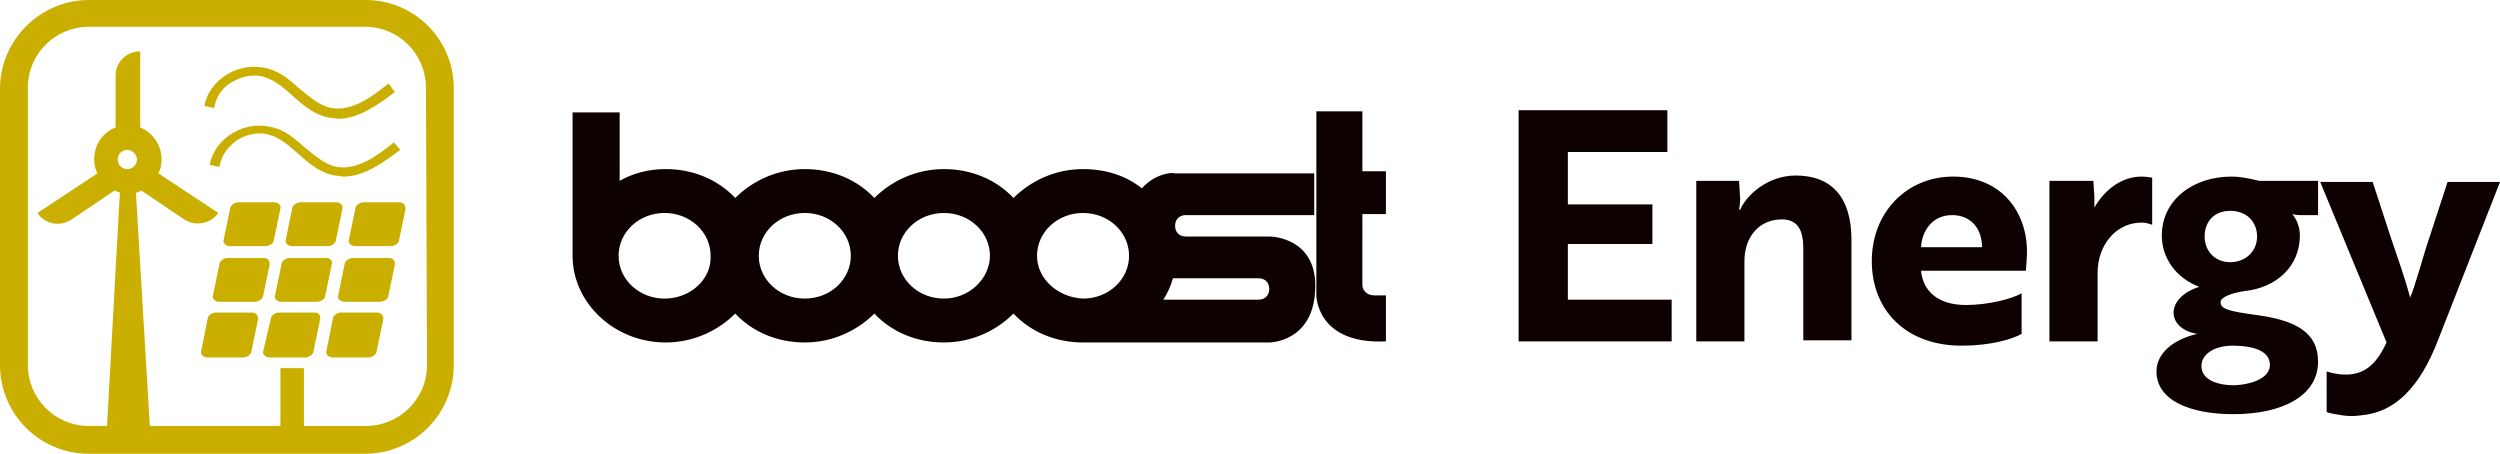
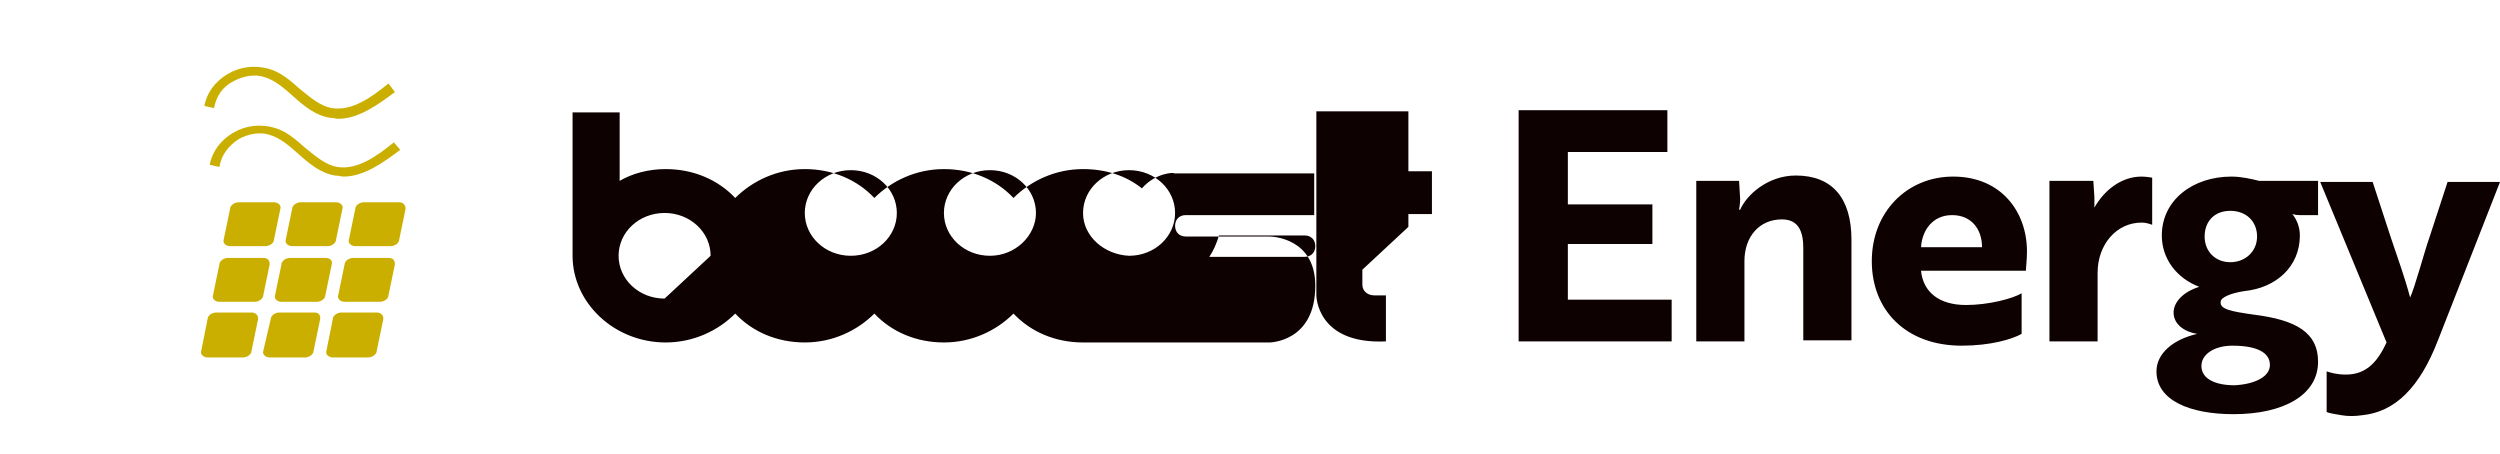
<svg xmlns="http://www.w3.org/2000/svg" viewBox="0 0 233.6 42.4">
  <g fill="#cbaf00">
-     <path d="M34.2 0H8.3C3.8 0 0 3.7 0 8.3v25.8c0 4.6 3.7 8.3 8.3 8.3h25.8c4.6 0 8.3-3.7 8.3-8.3V8.2c0-4.5-3.7-8.2-8.2-8.2Zm5.7 34.1c0 3.2-2.6 5.7-5.7 5.7h-5.8v-5.4h-2.2v5.4H14L12.7 18c.2 0 .3-.1.5-.2l4 2.7c1.1.7 2.5.4 3.2-.6l-5.6-3.7c.2-.4.3-.8.3-1.3 0-1.3-.8-2.5-2-3V4.8c-1.3 0-2.3 1-2.3 2.3v4.8c-1.2.5-2 1.6-2 3 0 .5.1.9.3 1.3l-5.6 3.7c.7 1.1 2.2 1.3 3.2.6l4-2.7c.2.1.3.1.5.2L10 39.8H8.3c-3.2 0-5.7-2.6-5.7-5.7V8.2c0-3.2 2.6-5.7 5.7-5.7h25.8c3.2 0 5.7 2.6 5.7 5.7l.1 25.9ZM12.8 14.9c0 .5-.4.9-.9.9s-.9-.4-.9-.9.4-.9.9-.9.9.5.9.9Z" />
    <path d="M22.3 18.9c-.4 0-.8.3-.8.6l-.6 2.9c-.1.3.2.6.6.6h3.3c.4 0 .8-.3.8-.6l.6-2.9c.1-.3-.2-.6-.6-.6h-3.3Zm5.8 0c-.4 0-.8.3-.8.6l-.6 2.9c-.1.3.2.6.6.6h3.3c.4 0 .8-.3.8-.6l.6-2.9c.1-.3-.2-.6-.6-.6h-3.3Zm9.2 0H34c-.4 0-.8.3-.8.6l-.6 2.9c-.1.3.2.6.6.6h3.3c.4 0 .8-.3.8-.6l.6-2.9c0-.3-.2-.6-.6-.6Zm-12.7 5.2h-3.3c-.4 0-.8.3-.8.6l-.6 2.9c-.1.3.2.6.6.6h3.3c.4 0 .8-.3.8-.6l.6-2.9c0-.4-.2-.6-.6-.6Zm5.8 0h-3.3c-.4 0-.8.3-.8.6l-.6 2.9c-.1.3.2.6.6.6h3.3c.4 0 .8-.3.8-.6l.6-2.9c.1-.4-.2-.6-.6-.6Zm5.9 0H33c-.4 0-.8.3-.8.6l-.6 2.9c-.1.3.2.6.6.6h3.3c.4 0 .8-.3.8-.6l.6-2.9c0-.4-.2-.6-.6-.6Zm-12.8 5.1h-3.3c-.4 0-.8.3-.8.6l-.6 3c-.1.3.2.6.6.6h3.3c.4 0 .8-.3.8-.6l.6-2.9c.1-.4-.2-.7-.6-.7Zm5.9 0h-3.3c-.4 0-.8.3-.8.6l-.7 3c-.1.3.2.6.6.6h3.3c.4 0 .8-.3.8-.6l.6-2.9c.1-.4-.1-.7-.5-.7Zm5.8 0h-3.3c-.4 0-.8.3-.8.6l-.6 3c-.1.3.2.6.6.6h3.3c.4 0 .8-.3.8-.6l.6-2.9c.1-.4-.2-.7-.6-.7ZM21.8 7.6c.9-.5 2-.7 2.9-.4 1 .3 1.8 1 2.7 1.8 1 .9 2.1 1.8 3.4 2 .3 0 .6.1.8.1 1.9 0 3.7-1.3 5.3-2.5l-.6-.8c-1.6 1.3-3.4 2.6-5.3 2.3-1.1-.2-2-1-3-1.8-.9-.8-1.8-1.6-3-1.9s-2.5-.2-3.7.5-2 1.8-2.2 3l.9.2c.2-1.1.8-2 1.8-2.5Zm.5 5.4c.9-.5 2-.7 2.9-.4 1 .3 1.8 1 2.7 1.8 1 .9 2.1 1.8 3.4 2 .3 0 .6.1.8.1 1.9 0 3.7-1.3 5.3-2.5l-.6-.7c-1.6 1.3-3.4 2.6-5.3 2.3-1.1-.2-2-1-3-1.8-.9-.8-1.8-1.6-3-1.9s-2.5-.2-3.7.5-2 1.8-2.2 3l.9.2c.2-1.2.9-2 1.8-2.6Z" />
  </g>
-   <path d="M141.9 31.9V10.3h13.9v3.9h-9.3v4.9h7.9v3.7h-7.9V28h9.7v3.9h-14.3Zm20.6-15 .1 1.7c0 .5-.1.9-.1 1h.1c.6-1.4 2.6-3.2 5.2-3.2 3.4 0 5.2 2.1 5.2 6v9.4h-4.5v-8.6c0-1.5-.4-2.7-2-2.7-2.1 0-3.5 1.6-3.5 3.9v7.5h-4.5v-15h4Zm26.9 6.6c0 .8-.1 1.5-.1 1.8h-9.8c.2 2 1.7 3.2 4.2 3.2 2.1 0 4.4-.6 5.2-1.1v3.8c-.9.5-2.9 1.1-5.6 1.1-5.2 0-8.4-3.3-8.4-7.9s3.3-7.9 7.6-7.9c4.5 0 6.9 3.3 6.9 7Zm-7-3.4c-1.8 0-2.8 1.4-2.9 3h5.7c0-1.7-1-3-2.8-3Zm9.1-3.2h4.1l.1 1.5v1c.9-1.6 2.5-2.9 4.4-2.9.5 0 .9.1 1 .1V21c-.1 0-.4-.2-1-.2-2.3 0-4.1 2-4.1 4.7v6.4h-4.5v-15Zm19.1 12.5c4 .5 6 1.7 6 4.4 0 3.1-3.2 4.9-7.9 4.9-4.1 0-7.2-1.3-7.2-4 0-1.7 1.6-3 3.8-3.5-1.2-.2-2.2-.9-2.2-2 0-.9.8-1.9 2.4-2.4-2.1-.8-3.5-2.6-3.5-4.8 0-3.3 2.9-5.5 6.5-5.5.9 0 1.8.2 2.6.4h5.5v3.2h-1.7c-.5 0-.6-.1-.7-.1.4.5.7 1.2.7 2 0 2.9-2.2 4.9-5.2 5.2-1.3.2-2.2.6-2.2 1-.1.7 1 .9 3.1 1.2Zm1.5 4.7c0-1.1-1.1-1.8-3.5-1.8-1.7 0-2.9.8-2.9 1.9 0 1.2 1.3 1.8 3.1 1.8 1.9-.1 3.3-.8 3.3-1.9Zm-1.2-12c0-1.4-1-2.4-2.5-2.4s-2.4 1-2.4 2.4 1 2.4 2.4 2.4 2.5-1 2.5-2.4Zm6.5 12.6c.3.1.9.3 1.8.3 2 0 3-1.3 3.8-3l-6.2-15h4.9l1.7 5.2c.6 1.8 1.3 3.7 1.8 5.6.4-.8 1.4-4.5 1.8-5.6l1.7-5.2h4.9l-5.8 14.8c-1.7 4.4-4 6.7-7.1 7-.7.1-1.3.1-1.9 0s-1.2-.2-1.4-.3v-3.8ZM106.7 17.6c-1.5-1.2-3.4-1.8-5.5-1.8-2.6 0-4.9 1.1-6.5 2.7-1.6-1.7-3.9-2.7-6.5-2.7s-4.9 1.1-6.5 2.7c-1.6-1.7-3.9-2.7-6.5-2.7s-4.9 1.1-6.5 2.7c-1.6-1.7-3.9-2.7-6.5-2.7-1.6 0-3.1.4-4.3 1.1v-6.4h-4.4v13.4c0 4.4 3.9 8.1 8.7 8.1 2.6 0 4.9-1.1 6.5-2.7 1.6 1.7 3.9 2.7 6.5 2.7s4.9-1.1 6.5-2.7c1.6 1.7 3.9 2.7 6.5 2.7s4.9-1.1 6.5-2.7c1.6 1.7 3.9 2.7 6.5 2.7h17.4s4.3 0 4.3-5.3c0-4.4-3.9-4.6-4.3-4.6h-7.8c-.6 0-1-.4-1-1s.4-1 1-1h12v-3.9h-13.1c.1-.1-1.7-.1-3 1.4M62.1 27.9c-2.4 0-4.3-1.8-4.3-4s1.9-4 4.3-4 4.3 1.8 4.3 4c.1 2.2-1.9 4-4.3 4m13.1 0c-2.4 0-4.3-1.8-4.3-4s1.9-4 4.3-4 4.3 1.8 4.3 4-1.9 4-4.3 4m13 0c-2.4 0-4.3-1.8-4.3-4s1.9-4 4.3-4 4.3 1.8 4.3 4c0 2.1-1.9 4-4.3 4m8.7-4c0-2.2 1.9-4 4.3-4s4.3 1.8 4.3 4-1.9 4-4.3 4c-2.3-.1-4.3-1.8-4.3-4m20.7 2.1c.6 0 1 .4 1 1s-.4 1-1 1h-8.9c.4-.6.7-1.3.9-2h8Zm9.7-.8V20h2.2v-4h-2.2v-5.6H123v17.2s0 4.6 6.5 4.3v-4.3h-1.1c-.6 0-1.1-.4-1.1-1v-1.4Z" fill="#0d0102" />
+   <path d="M141.9 31.9V10.3h13.9v3.9h-9.3v4.9h7.9v3.7h-7.9V28h9.7v3.9h-14.3Zm20.6-15 .1 1.7c0 .5-.1.9-.1 1h.1c.6-1.4 2.6-3.2 5.2-3.2 3.4 0 5.2 2.1 5.2 6v9.4h-4.5v-8.6c0-1.5-.4-2.7-2-2.7-2.1 0-3.5 1.6-3.5 3.9v7.5h-4.5v-15h4Zm26.9 6.6c0 .8-.1 1.5-.1 1.8h-9.8c.2 2 1.7 3.2 4.2 3.2 2.1 0 4.4-.6 5.2-1.1v3.8c-.9.5-2.9 1.1-5.6 1.1-5.2 0-8.4-3.3-8.4-7.9s3.3-7.9 7.6-7.9c4.5 0 6.9 3.3 6.9 7Zm-7-3.4c-1.8 0-2.8 1.4-2.9 3h5.7c0-1.7-1-3-2.8-3Zm9.1-3.2h4.1l.1 1.5v1c.9-1.6 2.5-2.9 4.4-2.9.5 0 .9.1 1 .1V21c-.1 0-.4-.2-1-.2-2.3 0-4.1 2-4.1 4.7v6.4h-4.5v-15Zm19.1 12.5c4 .5 6 1.7 6 4.4 0 3.1-3.2 4.9-7.9 4.9-4.1 0-7.2-1.3-7.2-4 0-1.7 1.6-3 3.8-3.5-1.2-.2-2.2-.9-2.2-2 0-.9.8-1.9 2.4-2.4-2.1-.8-3.5-2.6-3.5-4.8 0-3.3 2.9-5.5 6.5-5.5.9 0 1.8.2 2.6.4h5.5v3.2h-1.7c-.5 0-.6-.1-.7-.1.4.5.7 1.2.7 2 0 2.9-2.2 4.9-5.2 5.2-1.3.2-2.2.6-2.2 1-.1.7 1 .9 3.1 1.2Zm1.5 4.7c0-1.1-1.1-1.8-3.5-1.8-1.7 0-2.9.8-2.9 1.9 0 1.2 1.3 1.8 3.1 1.8 1.9-.1 3.3-.8 3.3-1.9Zm-1.2-12c0-1.4-1-2.4-2.5-2.4s-2.4 1-2.4 2.4 1 2.4 2.4 2.4 2.5-1 2.5-2.4Zm6.5 12.6c.3.1.9.3 1.8.3 2 0 3-1.3 3.8-3l-6.2-15h4.9l1.7 5.2c.6 1.8 1.3 3.7 1.8 5.6.4-.8 1.4-4.5 1.8-5.6l1.7-5.2h4.9l-5.8 14.8c-1.7 4.4-4 6.7-7.1 7-.7.1-1.3.1-1.9 0s-1.2-.2-1.4-.3v-3.8ZM106.7 17.6c-1.5-1.2-3.4-1.8-5.5-1.8-2.6 0-4.9 1.1-6.5 2.7-1.6-1.7-3.9-2.7-6.5-2.7s-4.9 1.1-6.5 2.7c-1.6-1.7-3.9-2.7-6.5-2.7s-4.9 1.1-6.5 2.7c-1.6-1.7-3.9-2.7-6.5-2.7-1.6 0-3.1.4-4.3 1.1v-6.4h-4.4v13.4c0 4.4 3.9 8.1 8.7 8.1 2.6 0 4.9-1.1 6.5-2.7 1.6 1.7 3.9 2.7 6.5 2.7s4.9-1.1 6.5-2.7c1.6 1.7 3.9 2.7 6.5 2.7s4.9-1.1 6.5-2.7c1.6 1.7 3.9 2.7 6.5 2.7h17.4s4.3 0 4.3-5.3c0-4.4-3.9-4.6-4.3-4.6h-7.8c-.6 0-1-.4-1-1s.4-1 1-1h12v-3.9h-13.1c.1-.1-1.7-.1-3 1.4M62.1 27.9c-2.4 0-4.3-1.8-4.3-4s1.9-4 4.3-4 4.3 1.8 4.3 4m13.1 0c-2.4 0-4.3-1.8-4.3-4s1.9-4 4.3-4 4.3 1.8 4.3 4-1.9 4-4.3 4m13 0c-2.4 0-4.3-1.8-4.3-4s1.9-4 4.3-4 4.3 1.8 4.3 4c0 2.1-1.9 4-4.3 4m8.7-4c0-2.2 1.9-4 4.3-4s4.3 1.8 4.3 4-1.9 4-4.3 4c-2.3-.1-4.3-1.8-4.3-4m20.7 2.1c.6 0 1 .4 1 1s-.4 1-1 1h-8.9c.4-.6.7-1.3.9-2h8Zm9.7-.8V20h2.2v-4h-2.2v-5.6H123v17.2s0 4.6 6.5 4.3v-4.3h-1.1c-.6 0-1.1-.4-1.1-1v-1.4Z" fill="#0d0102" />
</svg>